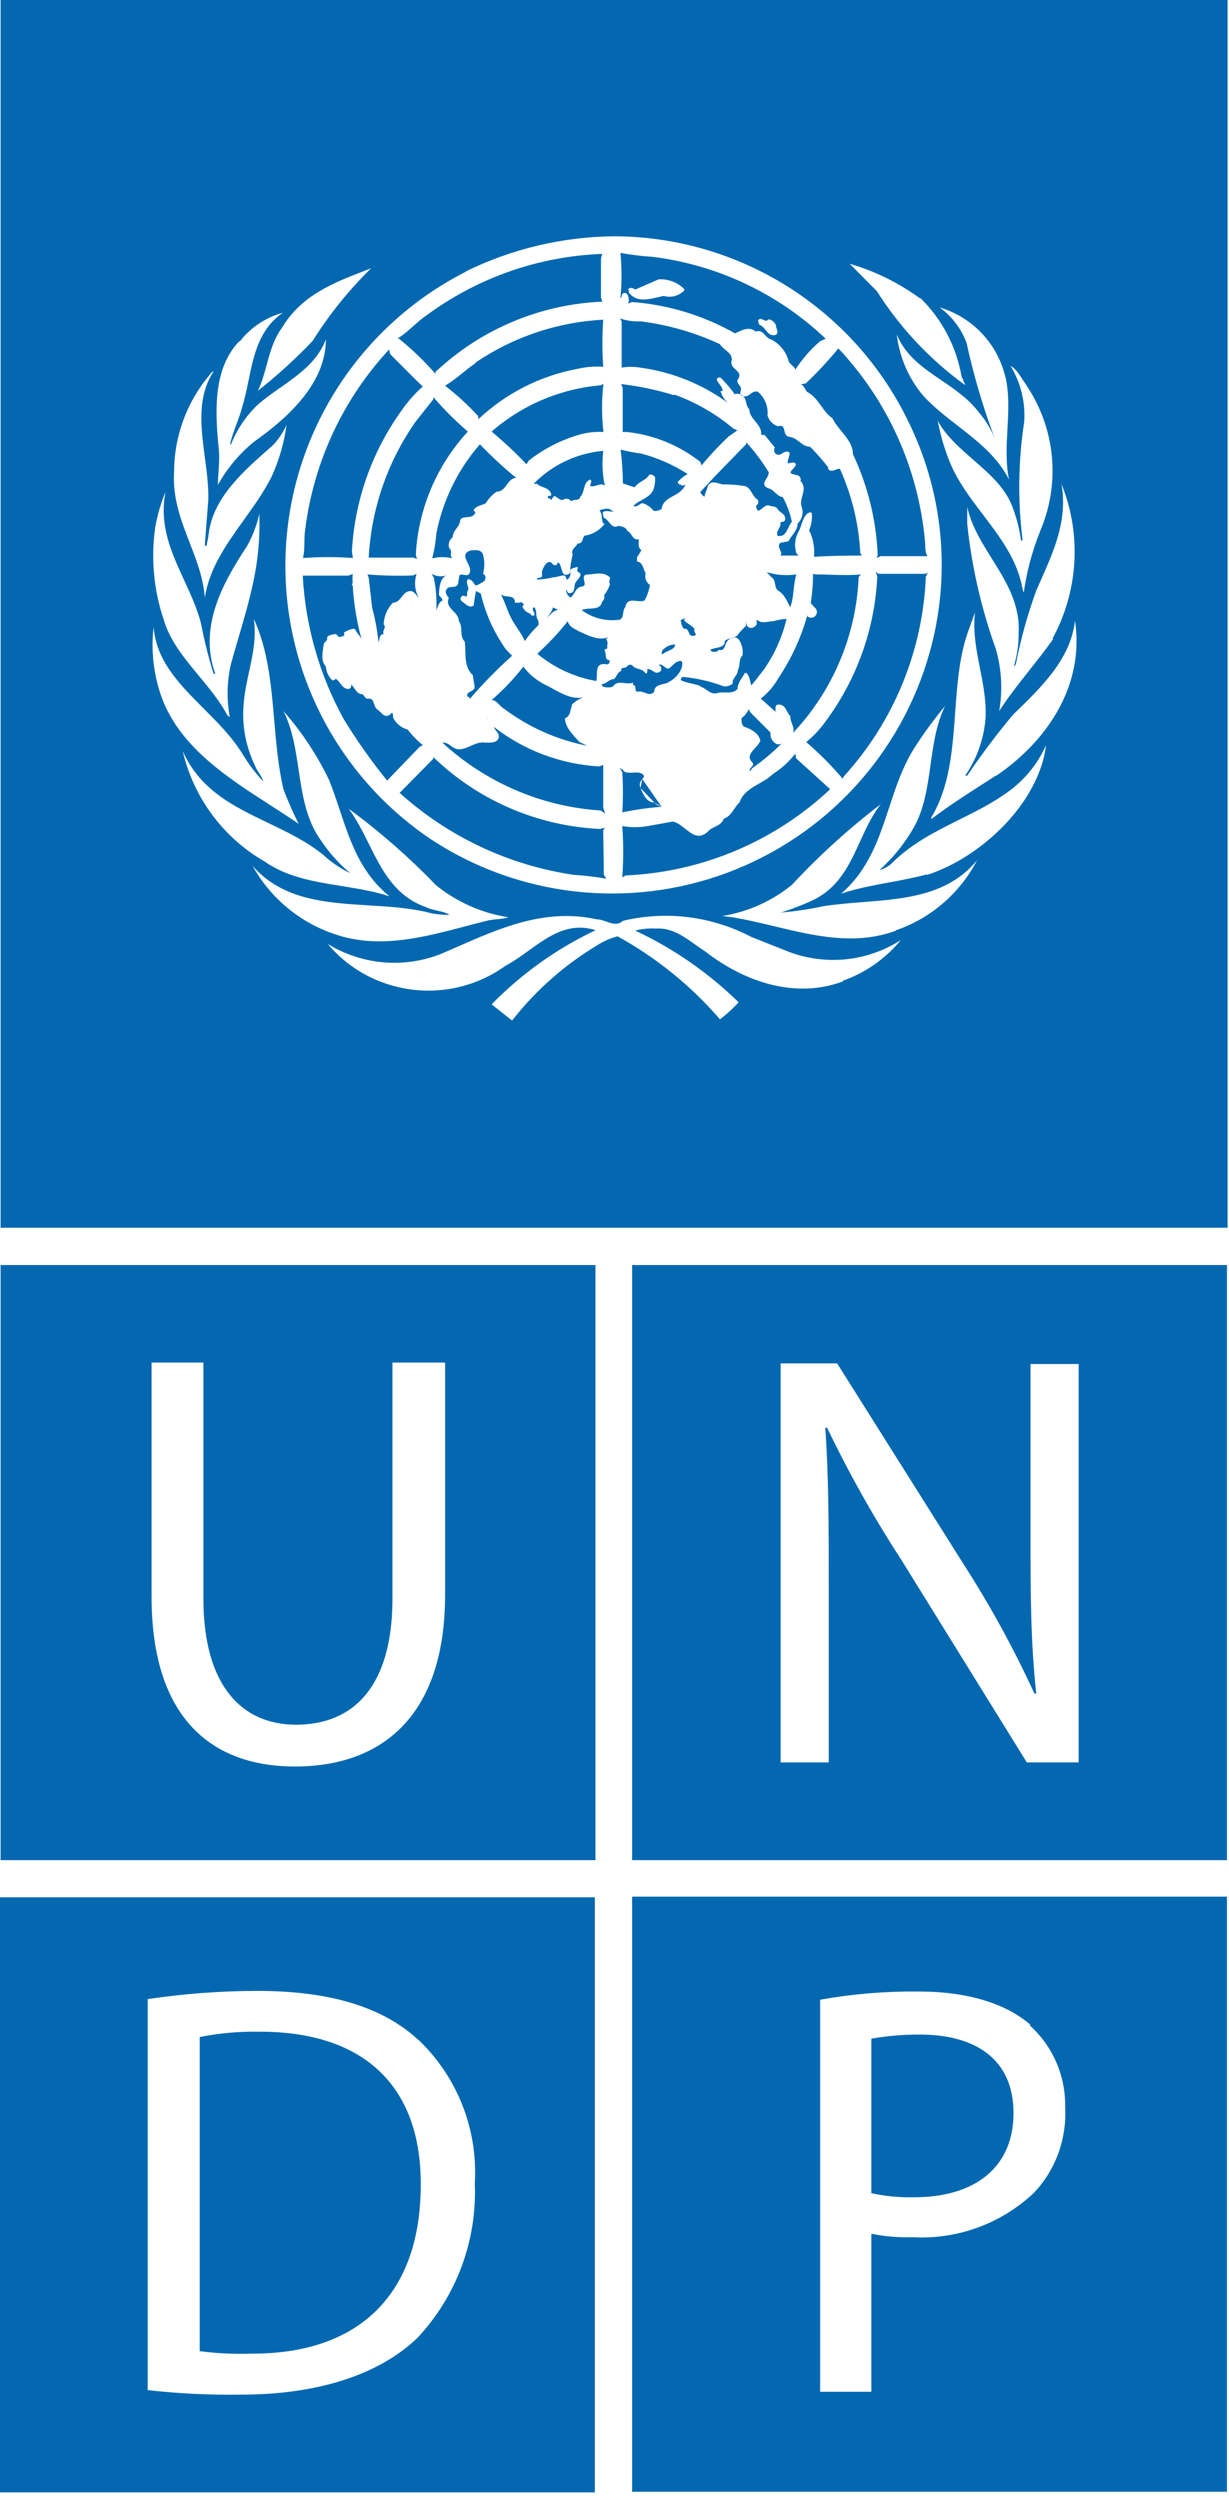
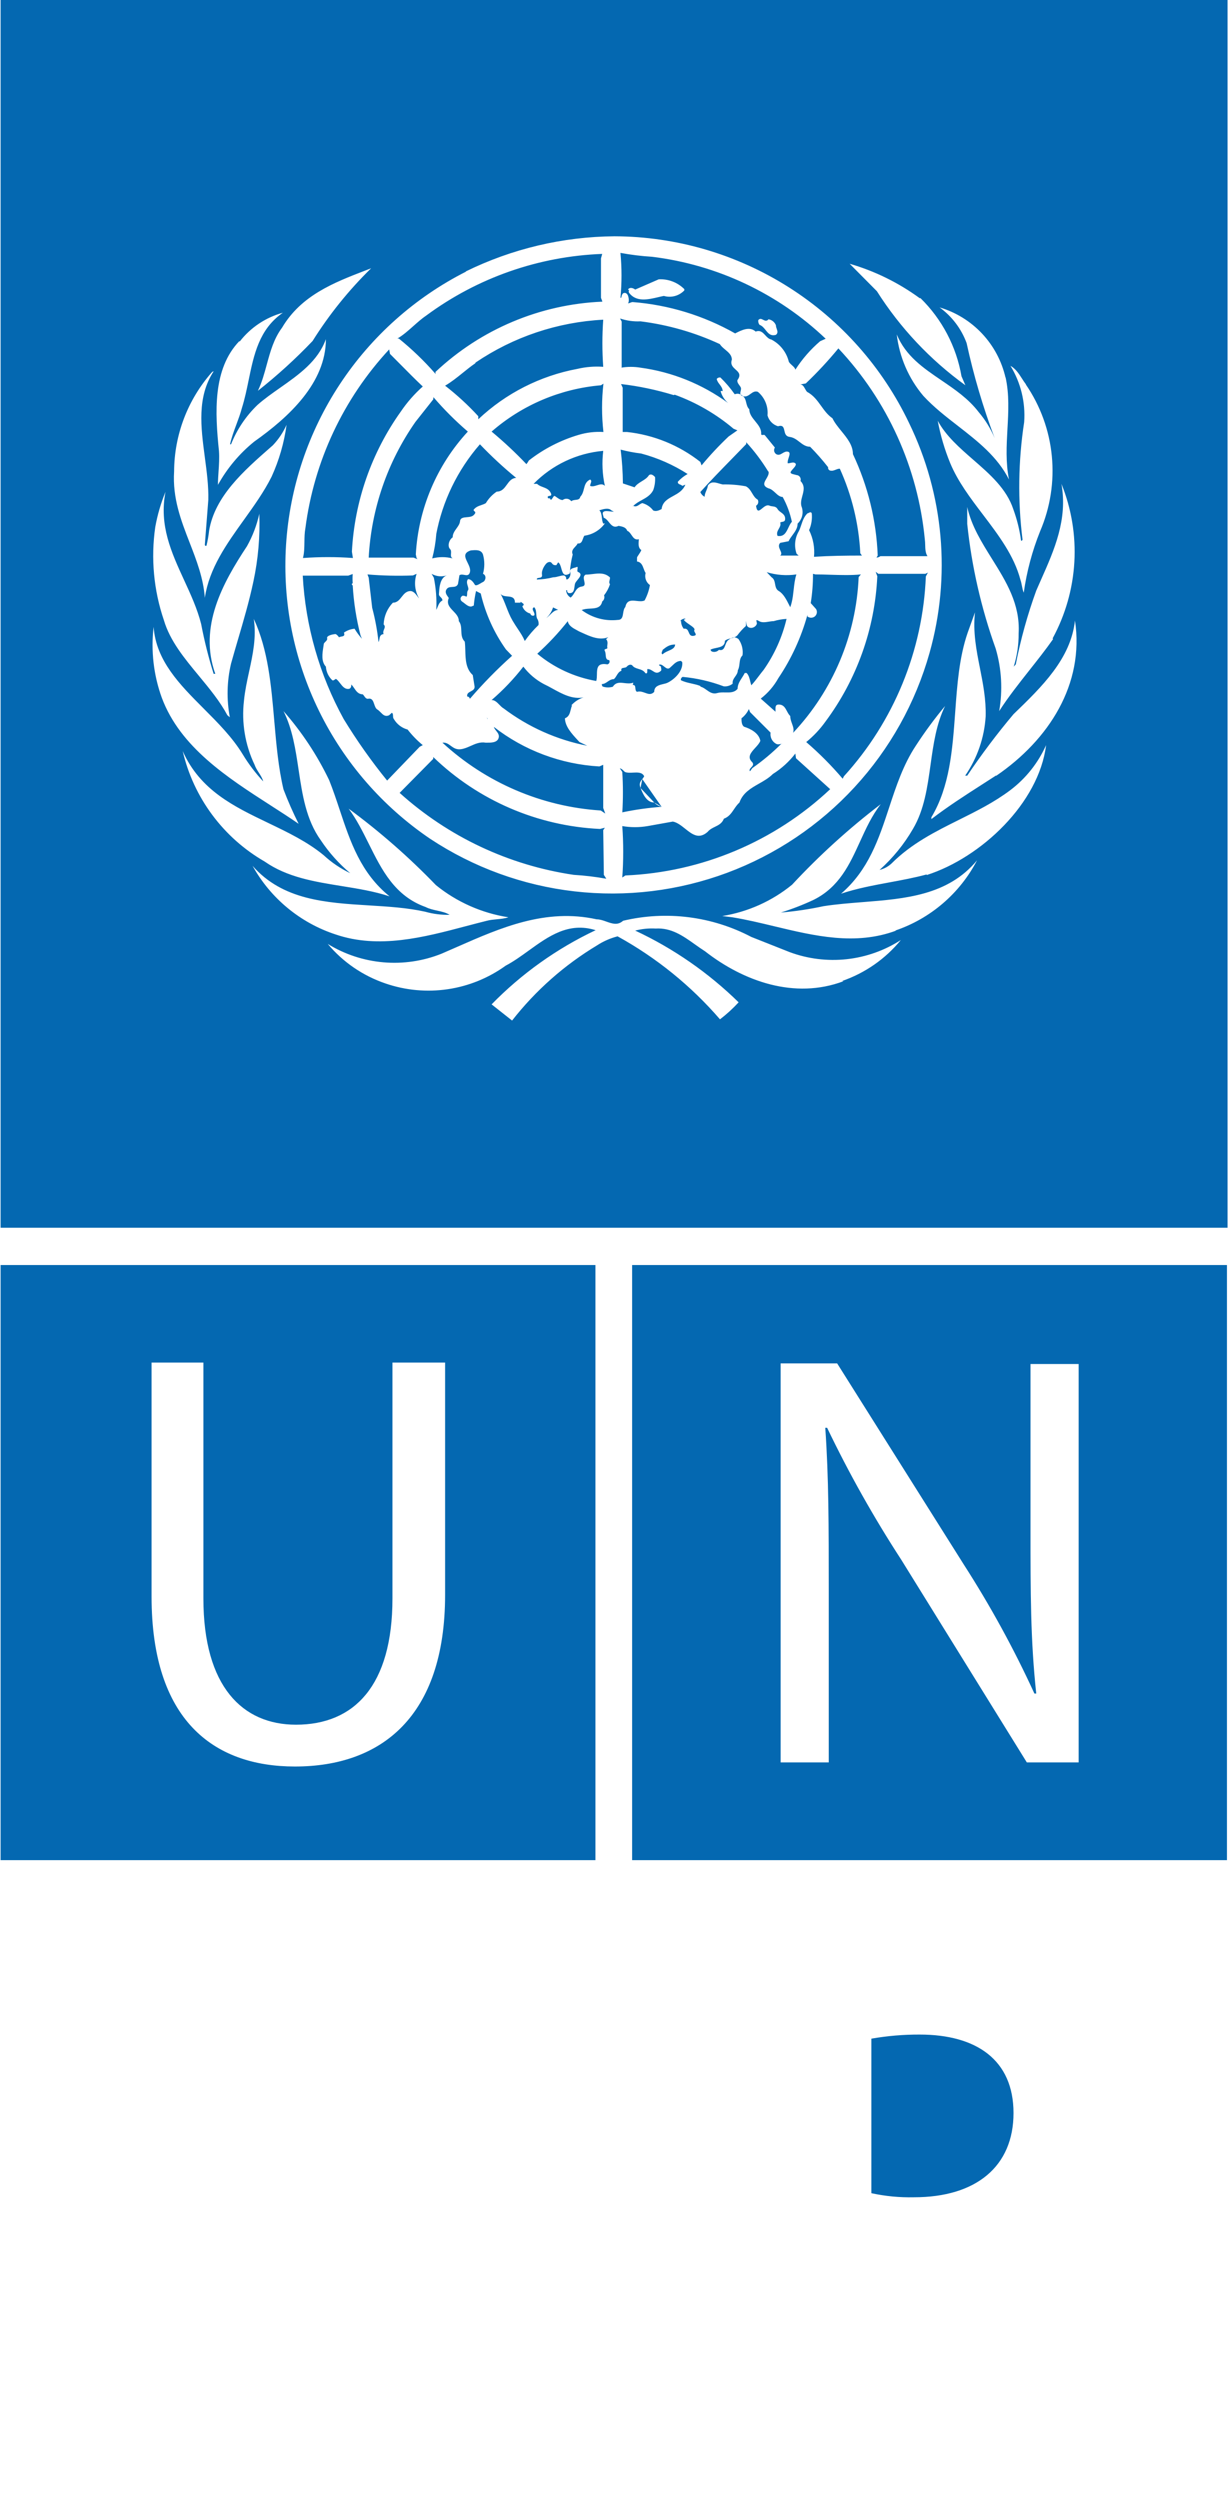
<svg xmlns="http://www.w3.org/2000/svg" width="60" height="122" viewBox="0 0 60 122" fill="none">
  <g clip-path="url(#clip0_810_72)">
    <path fill-rule="evenodd" clip-rule="evenodd" d="M0.03 61.73H29.07V90.77H0.03V61.73ZM7.4 77.91V66.49H9.93V78C9.93 82.31 11.85 84.16 14.45 84.16C17.29 84.16 19.16 82.26 19.16 78V66.49H21.73V77.82C21.73 83.78 18.6 86.2 14.4 86.2C10.4 86.2 7.4 83.91 7.4 77.91Z" fill="#0468B1" />
    <path fill-rule="evenodd" clip-rule="evenodd" d="M30.86 61.73H59.9V90.77H30.86V61.73ZM40.46 77.67V86H38.11V66.53H40.87L47.05 76.34C48.348 78.356 49.501 80.461 50.5 82.64H50.59C50.31 80.05 50.31 77.7 50.31 74.7V66.56H52.66V86H50.13L44 76.11C42.656 74.044 41.446 71.893 40.38 69.67H40.29C40.46 72.11 40.46 74.44 40.46 77.67Z" fill="#0468B1" />
-     <path fill-rule="evenodd" clip-rule="evenodd" d="M30.86 92.55H59.9V121.59H30.86V92.55ZM44.85 97.18C47.29 97.18 49.13 97.79 50.29 98.79L50.28 98.84C50.838 99.344 51.28 99.962 51.577 100.652C51.874 101.342 52.018 102.089 52 102.84C52.042 103.6 51.929 104.361 51.668 105.076C51.407 105.792 51.002 106.446 50.48 107C49.689 107.746 48.755 108.324 47.734 108.697C46.712 109.07 45.626 109.231 44.54 109.17C43.869 109.189 43.198 109.132 42.54 109V116.71H40.04V97.58C41.627 97.297 43.238 97.163 44.85 97.18Z" fill="#0468B1" />
    <path d="M44.62 107.22C43.921 107.236 43.223 107.169 42.54 107.02V99.48C43.319 99.344 44.109 99.277 44.9 99.28C47.66 99.28 49.48 100.51 49.48 103.11C49.48 105.71 47.66 107.22 44.62 107.22Z" fill="#0468B1" />
-     <path fill-rule="evenodd" clip-rule="evenodd" d="M0 92.58H29.04V121.62H0V92.58ZM12.57 97.15C16.16 97.15 18.72 97.96 20.42 99.54V99.53C21.362 100.425 22.097 101.516 22.574 102.725C23.051 103.934 23.258 105.233 23.18 106.53C23.238 107.909 23.022 109.286 22.543 110.58C22.064 111.875 21.332 113.061 20.39 114.07C18.55 115.85 15.56 116.85 11.79 116.85C10.26 116.874 8.73 116.801 7.21 116.63V97.55C8.984 97.286 10.776 97.152 12.57 97.15Z" fill="#0468B1" />
-     <path d="M12.28 114.85C11.435 114.879 10.589 114.839 9.75 114.73V99.4C10.715 99.209 11.697 99.122 12.68 99.14C17.97 99.14 20.57 101.99 20.54 106.62C20.54 111.85 17.63 114.87 12.28 114.85Z" fill="#0468B1" />
    <path fill-rule="evenodd" clip-rule="evenodd" d="M0.03 0H59.93V59.91H0.03V0ZM30 11.53C27.478 11.55 24.993 12.138 22.73 13.25H22.76C20.26 14.515 18.133 16.41 16.59 18.75C15.048 21.089 14.143 23.79 13.965 26.587C13.787 29.383 14.343 32.178 15.576 34.693C16.81 37.209 18.68 39.359 21 40.93C23.115 42.329 25.53 43.208 28.049 43.496C30.567 43.785 33.119 43.475 35.495 42.591C37.871 41.707 40.005 40.274 41.723 38.409C43.44 36.545 44.694 34.301 45.38 31.86C46.434 28.124 46.079 24.131 44.38 20.64C43.083 17.922 41.046 15.626 38.502 14.014C35.958 12.402 33.011 11.541 30 11.53ZM36.73 37.48L36.62 37.63L36.6 37.62C36.578 37.549 36.628 37.496 36.679 37.442C36.743 37.375 36.808 37.306 36.73 37.2C36.456 36.947 36.663 36.72 36.87 36.493C36.973 36.38 37.077 36.267 37.12 36.15C37.05 35.77 36.64 35.56 36.32 35.46C36.2 35.37 36.2 35.18 36.2 35.05C36.355 34.931 36.478 34.777 36.56 34.6L36.62 34.75L37.62 35.75C37.604 35.856 37.62 35.964 37.666 36.06C37.713 36.157 37.787 36.237 37.88 36.29C37.954 36.337 38.033 36.321 38.108 36.305C38.119 36.302 38.131 36.3 38.142 36.298C37.706 36.732 37.234 37.127 36.73 37.48ZM38.142 36.298L38.15 36.29H38.21C38.188 36.29 38.166 36.293 38.142 36.298ZM30.91 24.68L30.921 24.686C30.91 24.697 30.9 24.708 30.89 24.72L30.91 24.68ZM30.921 24.686C31.038 24.741 31.121 24.686 31.207 24.629C31.255 24.597 31.304 24.564 31.36 24.55C31.571 24.609 31.758 24.735 31.89 24.91C32.03 24.97 32.17 24.91 32.3 24.84C32.343 24.49 32.596 24.351 32.862 24.205C33.097 24.076 33.343 23.941 33.46 23.65L33.31 23.71C33.283 23.675 33.243 23.659 33.204 23.645C33.145 23.622 33.09 23.601 33.09 23.51C33.228 23.358 33.39 23.229 33.57 23.13C32.87 22.681 32.104 22.343 31.3 22.13C30.963 22.09 30.629 22.026 30.3 21.94C30.369 22.487 30.405 23.038 30.41 23.59L30.98 23.78C31.07 23.645 31.204 23.563 31.336 23.482C31.469 23.401 31.6 23.32 31.68 23.19C31.78 23.1 31.9 23.19 31.98 23.28C31.995 23.497 31.964 23.715 31.89 23.92C31.764 24.166 31.543 24.288 31.326 24.407C31.178 24.488 31.033 24.568 30.921 24.686ZM38 33.09C38.637 32.144 39.117 31.1 39.42 30V30.08C39.471 30.121 39.535 30.143 39.6 30.143C39.665 30.143 39.729 30.121 39.78 30.08C39.831 30.037 39.866 29.977 39.877 29.911C39.888 29.845 39.875 29.777 39.84 29.72L39.58 29.43C39.656 28.957 39.693 28.479 39.69 28L39.81 28.03C40.056 28.03 40.305 28.038 40.554 28.046L40.554 28.046C41.052 28.061 41.55 28.077 42.03 28.03L41.92 28.16C41.801 30.995 40.665 33.693 38.72 35.76C38.771 35.601 38.719 35.459 38.665 35.309C38.623 35.194 38.58 35.075 38.58 34.94C38.51 34.874 38.464 34.786 38.418 34.7C38.332 34.538 38.248 34.38 38.02 34.38C37.86 34.37 37.86 34.51 37.86 34.57V34.73L37.14 34.09C37.492 33.819 37.784 33.478 38 33.09ZM37.5 23C37.19 22.493 36.832 22.017 36.43 21.58V21.67C36.201 21.908 35.966 22.149 35.73 22.39L35.73 22.39C35.204 22.928 34.673 23.471 34.19 24.01C34.229 24.11 34.304 24.192 34.4 24.24C34.4 24.138 34.44 24.042 34.481 23.945C34.516 23.862 34.551 23.778 34.56 23.69C34.71 23.477 34.915 23.538 35.118 23.597C35.173 23.613 35.227 23.629 35.28 23.64C35.659 23.631 36.037 23.661 36.41 23.73C36.561 23.803 36.641 23.938 36.72 24.07C36.793 24.192 36.865 24.313 36.99 24.38C37.019 24.43 37.027 24.49 37.012 24.547C36.997 24.603 36.96 24.651 36.91 24.68C36.955 25.017 37.066 24.925 37.208 24.808C37.319 24.717 37.448 24.61 37.58 24.68C37.622 24.696 37.667 24.702 37.711 24.707C37.806 24.72 37.899 24.732 37.96 24.84C37.996 24.904 38.058 24.95 38.122 24.997C38.219 25.068 38.318 25.141 38.33 25.28C38.343 25.436 38.27 25.449 38.193 25.464C38.157 25.47 38.119 25.477 38.09 25.5C38.128 25.615 38.075 25.709 38.021 25.804C37.962 25.909 37.903 26.014 37.96 26.15C38.274 26.205 38.383 25.974 38.491 25.746L38.491 25.746C38.541 25.641 38.59 25.536 38.66 25.46C38.57 25.037 38.418 24.629 38.21 24.25C38.072 24.25 37.962 24.149 37.85 24.045C37.75 23.953 37.647 23.858 37.52 23.83C37.209 23.708 37.307 23.541 37.413 23.362C37.48 23.247 37.551 23.127 37.52 23.01L37.5 23ZM30.382 39.64L30.38 39.64V39.67L30.382 39.64ZM32.3 39.37C31.655 39.417 31.015 39.507 30.382 39.64C30.421 38.984 30.421 38.326 30.38 37.67L30.26 37.49C30.335 37.504 30.387 37.555 30.438 37.605C30.462 37.628 30.485 37.651 30.51 37.67C30.622 37.717 30.765 37.709 30.906 37.701C31.13 37.69 31.352 37.678 31.45 37.88C31.425 37.93 31.391 37.973 31.357 38.016M32.3 39.37C32.161 39.338 32.036 39.265 31.94 39.16ZM31.94 39.16C31.57 39.16 31.39 38.75 31.27 38.45ZM31.27 38.45C31.183 38.233 31.269 38.126 31.357 38.016ZM30.89 33.42C31.005 33.42 31.012 33.498 31.019 33.582C31.026 33.651 31.032 33.724 31.1 33.76C31.243 33.717 31.371 33.764 31.492 33.808C31.649 33.866 31.793 33.918 31.94 33.76C31.94 33.485 32.166 33.431 32.376 33.38L32.376 33.38L32.376 33.38L32.376 33.38L32.376 33.38L32.376 33.38L32.376 33.38C32.449 33.363 32.521 33.346 32.58 33.32C32.81 33.22 33.35 32.82 33.31 32.32L33.25 32.25C33.059 32.25 32.944 32.361 32.82 32.48C32.782 32.517 32.742 32.554 32.7 32.59C32.605 32.669 32.517 32.599 32.426 32.528C32.344 32.463 32.26 32.397 32.17 32.44C32.177 32.459 32.189 32.475 32.205 32.488C32.221 32.5 32.24 32.508 32.26 32.51C32.26 32.528 32.266 32.553 32.272 32.578C32.285 32.637 32.301 32.705 32.26 32.74C32.093 32.889 31.983 32.818 31.866 32.742C31.787 32.691 31.705 32.638 31.6 32.65V32.74C31.6 32.8 31.6 32.89 31.51 32.85C31.422 32.715 31.294 32.677 31.169 32.64C31.052 32.605 30.937 32.571 30.86 32.46C30.76 32.4 30.66 32.46 30.59 32.54C30.564 32.57 30.515 32.577 30.466 32.585H30.466C30.383 32.598 30.302 32.61 30.34 32.73C30.22 32.772 30.165 32.864 30.108 32.958C30.07 33.022 30.03 33.088 29.97 33.14C29.842 33.14 29.751 33.203 29.662 33.264C29.576 33.322 29.492 33.38 29.38 33.38C29.38 33.38 29.38 33.5 29.45 33.51C29.603 33.556 29.767 33.556 29.92 33.51C30.064 33.283 30.261 33.306 30.476 33.331C30.62 33.348 30.771 33.366 30.92 33.31L30.89 33.42ZM33.38 30.68C33.294 30.572 33.248 30.438 33.25 30.3H33.21C33.28 30.2 33.46 30.16 33.46 30.2C33.46 30.213 33.443 30.216 33.426 30.22C33.39 30.228 33.352 30.235 33.46 30.33C33.51 30.374 33.578 30.421 33.646 30.468C33.794 30.57 33.941 30.671 33.9 30.74C33.877 30.779 33.904 30.826 33.931 30.872C33.973 30.944 34.012 31.012 33.84 31.03C33.704 31.044 33.665 30.951 33.625 30.857C33.583 30.756 33.54 30.654 33.38 30.68ZM32.89 19.28C32.051 19.023 31.191 18.842 30.32 18.74L30.4 18.92V21.08H30.61C31.917 21.221 33.157 21.727 34.19 22.54L34.25 22.71C34.661 22.214 35.102 21.743 35.57 21.3L36 21L35.81 20.92C34.959 20.201 33.987 19.64 32.94 19.26L32.89 19.28ZM18.17 29.66L18 28.19L17.94 28.03C18.678 28.092 19.42 28.109 20.16 28.08L20.34 28C20.273 28.197 20.25 28.406 20.27 28.613C20.291 28.82 20.356 29.02 20.46 29.2C20.437 29.177 20.412 29.144 20.384 29.106C20.3 28.992 20.187 28.84 20.03 28.84C19.827 28.85 19.717 28.99 19.608 29.128C19.497 29.27 19.387 29.41 19.18 29.41C18.905 29.696 18.745 30.073 18.73 30.47C18.817 30.551 18.783 30.632 18.748 30.716C18.719 30.788 18.689 30.862 18.73 30.94C18.562 30.96 18.543 31.074 18.524 31.184C18.515 31.238 18.506 31.29 18.48 31.33C18.419 30.766 18.316 30.208 18.17 29.66ZM32.35 31.93C32.425 31.851 32.534 31.803 32.639 31.757C32.801 31.686 32.954 31.62 32.96 31.45C32.68 31.45 32.54 31.56 32.35 31.71C32.35 31.729 32.339 31.752 32.328 31.777C32.303 31.833 32.274 31.896 32.35 31.93ZM37.67 28.17L37.43 27.92C37.9 28.063 38.395 28.101 38.88 28.03C38.803 28.267 38.775 28.525 38.746 28.783L38.746 28.783L38.746 28.783L38.746 28.783L38.746 28.783L38.746 28.783L38.746 28.783L38.746 28.783L38.746 28.783L38.746 28.783L38.746 28.783L38.746 28.783L38.746 28.783L38.746 28.783L38.746 28.783L38.746 28.783L38.746 28.783L38.746 28.783L38.746 28.783L38.746 28.783L38.746 28.783L38.746 28.783L38.746 28.783L38.746 28.783L38.746 28.783L38.746 28.783L38.746 28.783L38.746 28.783L38.746 28.783L38.746 28.783L38.746 28.783C38.723 28.993 38.7 29.203 38.65 29.4C38.632 29.478 38.608 29.555 38.58 29.63C38.562 29.596 38.545 29.56 38.526 29.524C38.398 29.27 38.247 28.971 38.02 28.84C37.889 28.764 37.864 28.634 37.84 28.504C37.817 28.377 37.794 28.249 37.67 28.17ZM34.21 33.51C34.311 33.536 34.401 33.6 34.492 33.665C34.643 33.773 34.797 33.883 35.01 33.82C35.137 33.783 35.274 33.786 35.41 33.789C35.638 33.794 35.859 33.798 36.01 33.61C36.01 33.402 36.116 33.237 36.225 33.068C36.272 32.994 36.32 32.919 36.36 32.84H36.45C36.558 32.955 36.593 33.106 36.626 33.247L36.626 33.247L36.626 33.247C36.642 33.315 36.657 33.381 36.68 33.44C36.811 33.297 36.928 33.144 37.043 32.993C37.121 32.889 37.199 32.787 37.28 32.69C37.808 31.938 38.188 31.093 38.4 30.2C38.187 30.211 37.975 30.248 37.77 30.31C37.694 30.31 37.613 30.323 37.531 30.336L37.531 30.336C37.364 30.363 37.194 30.39 37.06 30.31C36.906 30.217 36.918 30.268 36.937 30.342C36.942 30.363 36.948 30.387 36.95 30.41C36.96 30.51 36.79 30.68 36.6 30.63C36.467 30.595 36.452 30.5 36.437 30.409C36.431 30.371 36.425 30.333 36.41 30.3C36.425 30.383 36.425 30.467 36.41 30.55C36.258 30.686 36.121 30.837 36 31C35.954 31.049 35.901 31.08 35.845 31.102C35.794 31.102 35.742 31.118 35.684 31.149L35.675 31.151C35.572 31.175 35.47 31.2 35.39 31.27C35.39 31.53 35.174 31.575 34.961 31.619C34.863 31.639 34.766 31.659 34.69 31.7C34.69 31.7 34.69 31.75 34.75 31.79C34.81 31.813 34.875 31.818 34.937 31.804C35 31.79 35.056 31.757 35.1 31.71C35.303 31.765 35.355 31.628 35.411 31.479C35.446 31.386 35.483 31.288 35.56 31.23C35.605 31.196 35.646 31.169 35.684 31.149C35.738 31.136 35.793 31.123 35.845 31.102C35.911 31.102 35.976 31.128 36.05 31.18C36.217 31.411 36.289 31.698 36.25 31.98C36.137 32.088 36.12 32.234 36.103 32.383C36.09 32.496 36.076 32.611 36.02 32.71C36.02 32.833 35.956 32.924 35.892 33.015C35.82 33.117 35.749 33.217 35.77 33.36C35.709 33.41 35.639 33.447 35.563 33.469C35.488 33.492 35.408 33.499 35.33 33.49C34.687 33.248 34.014 33.093 33.33 33.03C33.3 33.043 33.274 33.066 33.258 33.095C33.242 33.124 33.235 33.157 33.24 33.19C33.402 33.274 33.583 33.314 33.763 33.354L33.763 33.354L33.763 33.354C33.906 33.386 34.048 33.417 34.18 33.47L34.21 33.51ZM29.53 40.39L29.45 40.51L29.48 42.69L29.6 42.88C29.074 42.785 28.543 42.722 28.01 42.69C24.844 42.224 21.887 40.833 19.51 38.69L21.15 37.03V36.94C23.347 39.06 26.24 40.308 29.29 40.45L29.53 40.39ZM26.23 31.9C27.057 32.588 28.05 33.047 29.11 33.23C29.138 33.129 29.14 33.017 29.142 32.908V32.908C29.144 32.78 29.147 32.657 29.19 32.56C29.27 32.38 29.48 32.39 29.65 32.42C29.672 32.415 29.692 32.405 29.71 32.391C29.727 32.377 29.741 32.359 29.749 32.338C29.758 32.318 29.762 32.295 29.76 32.273C29.759 32.251 29.752 32.229 29.74 32.21C29.591 32.21 29.581 32.084 29.57 31.958C29.564 31.889 29.558 31.819 29.53 31.77C29.486 31.693 29.536 31.68 29.584 31.666C29.624 31.656 29.663 31.645 29.65 31.6C29.64 31.565 29.645 31.522 29.651 31.474C29.662 31.385 29.675 31.281 29.59 31.19C29.59 31.19 29.66 31.12 29.7 31.09C29.273 31.268 28.815 31.058 28.416 30.876L28.416 30.876C28.366 30.853 28.318 30.831 28.27 30.81C28.239 30.792 28.206 30.775 28.172 30.756L28.172 30.756C27.977 30.652 27.754 30.532 27.72 30.31C27.269 30.881 26.77 31.413 26.23 31.9ZM24.11 35.47C25.591 36.621 27.387 37.294 29.26 37.4L29.45 37.32V39.43L29.55 39.7L29.33 39.55C26.45 39.364 23.722 38.196 21.6 36.24C21.773 36.221 21.888 36.305 22.007 36.393C22.137 36.487 22.271 36.586 22.49 36.56C22.662 36.539 22.821 36.469 22.98 36.398C23.209 36.295 23.439 36.193 23.71 36.24L23.758 36.24C23.975 36.242 24.266 36.243 24.34 36.02C24.39 35.871 24.308 35.768 24.227 35.666C24.178 35.604 24.129 35.542 24.11 35.47ZM20.64 36.36C20.366 36.135 20.118 35.88 19.9 35.6C19.618 35.525 19.378 35.341 19.23 35.09C19.192 35.048 19.19 34.99 19.188 34.935C19.186 34.872 19.183 34.812 19.13 34.78L19 34.9C18.807 34.99 18.7 34.88 18.586 34.763C18.535 34.711 18.482 34.657 18.42 34.62C18.341 34.572 18.305 34.468 18.27 34.364C18.217 34.207 18.165 34.052 17.96 34.1C17.873 34.1 17.826 34.033 17.781 33.967L17.781 33.967C17.758 33.935 17.736 33.903 17.71 33.88C17.495 33.88 17.391 33.727 17.291 33.579C17.246 33.514 17.202 33.449 17.15 33.4C17.15 33.47 17.15 33.56 17.06 33.61C16.848 33.656 16.728 33.501 16.607 33.344C16.546 33.264 16.484 33.184 16.41 33.13C16.384 33.13 16.362 33.147 16.339 33.164C16.308 33.187 16.276 33.211 16.23 33.2C16.041 33.026 15.927 32.786 15.91 32.53C15.674 32.277 15.736 31.887 15.789 31.552C15.796 31.503 15.804 31.456 15.81 31.41C15.829 31.373 15.859 31.343 15.889 31.314C15.94 31.264 15.989 31.216 15.97 31.14C15.94 31.02 16.22 30.95 16.39 30.94C16.455 30.98 16.51 31.035 16.55 31.1C16.581 31.078 16.625 31.07 16.669 31.062C16.763 31.044 16.852 31.028 16.79 30.87C16.944 30.762 17.123 30.696 17.31 30.68C17.414 30.854 17.535 31.018 17.67 31.17L17.6 31C17.395 30.204 17.268 29.39 17.22 28.57C17.22 28.57 17.12 28.5 17.22 28.46C17.208 28.31 17.208 28.16 17.22 28.01L17 28.09H14.78C14.912 30.544 15.596 32.937 16.78 35.09C17.419 36.136 18.127 37.139 18.9 38.09L20.49 36.44L20.64 36.36ZM22.586 18.199L22.586 18.199C22.788 18.036 22.989 17.873 23.2 17.73L23.22 17.69C25.067 16.438 27.221 15.715 29.45 15.6C29.395 16.366 29.395 17.134 29.45 17.9C29.027 17.869 28.602 17.903 28.19 18C26.374 18.338 24.693 19.192 23.35 20.46V20.31C22.852 19.769 22.31 19.271 21.73 18.82C22.031 18.646 22.308 18.423 22.586 18.199L22.586 18.199ZM21.3 26.06C21.269 26.462 21.202 26.86 21.1 27.25C21.428 27.165 21.772 27.165 22.1 27.25C22.003 27.196 22.011 27.105 22.018 27.012C22.024 26.932 22.03 26.85 21.97 26.79C21.84 26.66 21.91 26.35 22.1 26.22C22.1 26.043 22.195 25.913 22.287 25.785C22.367 25.674 22.446 25.565 22.46 25.43C22.477 25.265 22.627 25.252 22.789 25.238C22.91 25.228 23.038 25.217 23.12 25.14C23.246 25.021 23.205 24.985 23.163 24.948C23.142 24.929 23.12 24.91 23.12 24.88C23.221 24.741 23.359 24.694 23.495 24.647C23.573 24.62 23.651 24.594 23.72 24.55C23.853 24.327 24.034 24.135 24.25 23.99C24.501 23.99 24.623 23.82 24.745 23.651C24.861 23.49 24.976 23.33 25.2 23.32C24.577 22.81 23.986 22.262 23.43 21.68C22.335 22.936 21.596 24.462 21.29 26.1L21.3 26.06ZM21.512 29.139C21.555 29.183 21.6 29.227 21.6 29.3C21.465 29.371 21.416 29.492 21.366 29.614C21.346 29.664 21.326 29.713 21.3 29.76C21.325 29.234 21.285 28.706 21.18 28.19L21.07 28C21.184 28.066 21.311 28.106 21.442 28.119C21.568 28.13 21.695 28.115 21.814 28.075C21.484 28.196 21.452 28.663 21.437 28.884C21.434 28.92 21.433 28.95 21.43 28.97C21.419 29.047 21.465 29.093 21.512 29.139ZM21.15 19.49L20.28 20.59C18.916 22.54 18.126 24.834 18 27.21H20.19L20.39 27.29C20.336 27.25 20.328 27.196 20.319 27.141C20.314 27.114 20.31 27.086 20.3 27.06C20.423 24.825 21.321 22.704 22.84 21.06C22.238 20.543 21.677 19.982 21.16 19.38L21.15 19.49ZM28.49 34.03C28.259 34.104 28.052 34.239 27.89 34.42H27.93C27.9 34.483 27.881 34.557 27.863 34.631C27.82 34.803 27.776 34.98 27.58 35.05C27.589 35.451 27.916 35.805 28.192 36.104L28.192 36.104C28.226 36.14 28.259 36.175 28.29 36.21L28.67 36.39C27.189 36.102 25.794 35.479 24.59 34.57C24.51 34.525 24.442 34.455 24.375 34.385C24.264 34.272 24.155 34.16 24 34.16C24.57 33.67 25.09 33.124 25.55 32.53C25.818 32.882 26.159 33.172 26.55 33.38C26.691 33.446 26.834 33.524 26.979 33.604L26.979 33.604L26.979 33.604L26.979 33.604L26.979 33.604C27.451 33.864 27.947 34.137 28.49 34.03ZM22.43 28.07L22.36 28.49C22.31 28.628 22.194 28.635 22.076 28.642C21.98 28.648 21.883 28.654 21.82 28.73C21.695 28.882 21.793 29.017 21.879 29.137C21.89 29.152 21.9 29.166 21.91 29.18C21.788 29.464 21.956 29.639 22.128 29.818C22.265 29.961 22.404 30.106 22.4 30.31C22.508 30.446 22.514 30.611 22.521 30.778C22.529 30.966 22.536 31.156 22.69 31.31C22.708 31.446 22.712 31.594 22.716 31.746V31.746C22.728 32.176 22.74 32.637 23.08 32.94L23.16 33.44C23.207 33.617 23.094 33.677 22.984 33.737C22.881 33.792 22.781 33.846 22.81 33.99C22.904 33.99 22.927 34.062 22.938 34.095L22.94 34.1C23.58 33.356 24.268 32.654 25 32L24.7 31.69C24.116 30.869 23.698 29.941 23.47 28.96L23.24 28.84C23.188 29.074 23.151 29.311 23.13 29.55L23 29.6C22.878 29.6 22.787 29.528 22.693 29.454C22.657 29.425 22.619 29.395 22.58 29.37C22.44 29.28 22.46 29.14 22.58 29.07C22.647 29.065 22.714 29.082 22.77 29.12C22.804 29.081 22.805 29.031 22.806 28.977C22.807 28.919 22.808 28.857 22.85 28.8C22.884 28.753 22.861 28.678 22.836 28.595C22.802 28.484 22.764 28.357 22.85 28.26C23.01 28.26 23.12 28.43 23.18 28.53C23.224 28.604 23.352 28.53 23.468 28.462C23.508 28.438 23.546 28.415 23.58 28.4C23.71 28.34 23.77 28.08 23.58 28C23.665 27.692 23.665 27.367 23.58 27.06C23.494 26.812 23.226 26.837 23.01 26.857L22.98 26.86C22.595 26.984 22.704 27.207 22.825 27.451C22.907 27.619 22.995 27.797 22.93 27.96C22.873 28.091 22.774 28.073 22.667 28.053C22.587 28.038 22.503 28.023 22.43 28.07ZM42.75 27.9L42.88 28H45.18L45.3 27.94L45.2 28.13C45.055 31.749 43.639 35.202 41.2 37.88L41.14 38C40.594 37.358 39.999 36.76 39.36 36.21C39.717 35.92 40.033 35.584 40.3 35.21C41.831 33.152 42.712 30.683 42.83 28.12L42.75 27.9ZM21.26 18.26V18.15C23.476 16.064 26.369 14.846 29.41 14.72L29.34 14.53V12.61L29.4 12.39C26.303 12.505 23.313 13.55 20.82 15.39C20.598 15.539 20.389 15.726 20.179 15.912L20.179 15.912L20.179 15.912L20.179 15.912C19.926 16.137 19.674 16.361 19.4 16.52H19.47C20.108 17.035 20.7 17.603 21.24 18.22L21.26 18.26ZM24 21.06C25.495 19.759 27.365 18.968 29.34 18.8L29.46 18.72C29.37 19.504 29.37 20.296 29.46 21.08C29.052 21.056 28.642 21.103 28.25 21.22C27.369 21.48 26.544 21.904 25.82 22.47C25.785 22.533 25.745 22.593 25.7 22.65C25.165 22.087 24.598 21.556 24 21.06ZM29.45 22C28.161 22.114 26.955 22.685 26.05 23.61H26.22C26.302 23.692 26.407 23.731 26.512 23.77C26.649 23.822 26.785 23.873 26.87 24.02C26.961 24.177 26.891 24.188 26.823 24.199C26.779 24.206 26.736 24.212 26.74 24.26C26.745 24.322 26.772 24.32 26.801 24.317C26.828 24.315 26.856 24.312 26.87 24.36C26.892 24.434 26.948 24.348 26.995 24.275L26.995 24.275L26.995 24.275C27.012 24.249 27.027 24.225 27.04 24.21C27.063 24.183 27.111 24.218 27.176 24.266C27.256 24.324 27.36 24.4 27.47 24.4C27.501 24.375 27.537 24.357 27.575 24.346C27.614 24.336 27.654 24.333 27.693 24.339C27.733 24.344 27.77 24.358 27.804 24.379C27.838 24.4 27.867 24.427 27.89 24.46C27.944 24.411 28.021 24.402 28.096 24.393C28.203 24.381 28.306 24.369 28.33 24.24C28.437 24.129 28.473 23.99 28.507 23.854C28.554 23.673 28.599 23.497 28.81 23.4C28.888 23.445 28.865 23.512 28.839 23.586C28.825 23.626 28.81 23.668 28.81 23.71C28.917 23.755 29.032 23.718 29.144 23.682C29.284 23.637 29.419 23.594 29.53 23.71C29.407 23.149 29.38 22.57 29.45 22ZM29.092 25.943C29.264 25.84 29.413 25.703 29.53 25.54L29.45 25.55C29.408 25.465 29.396 25.364 29.384 25.264C29.368 25.127 29.352 24.992 29.26 24.9L29.28 24.894C29.451 24.843 29.715 24.765 29.84 24.9L29.97 24.97C29.913 24.97 29.849 24.962 29.786 24.954L29.786 24.954C29.66 24.939 29.536 24.924 29.47 24.97C29.402 25.017 29.426 25.092 29.449 25.163L29.449 25.163C29.459 25.197 29.47 25.231 29.47 25.26C29.581 25.302 29.658 25.396 29.732 25.487L29.732 25.487C29.852 25.634 29.965 25.771 30.2 25.66L30.22 25.664C30.376 25.693 30.562 25.727 30.62 25.9C30.713 25.936 30.773 26.024 30.832 26.111C30.919 26.239 31.005 26.364 31.19 26.31C31.189 26.328 31.187 26.348 31.185 26.368L31.185 26.368C31.171 26.522 31.151 26.743 31.31 26.84C31.283 26.915 31.225 27.001 31.177 27.073C31.135 27.135 31.1 27.187 31.1 27.21V27.4C31.305 27.427 31.366 27.591 31.425 27.752C31.452 27.826 31.479 27.9 31.52 27.96C31.489 28.068 31.493 28.183 31.531 28.288C31.568 28.394 31.638 28.486 31.73 28.55C31.684 28.812 31.596 29.066 31.47 29.3C31.357 29.355 31.216 29.339 31.078 29.323C30.836 29.297 30.6 29.27 30.53 29.62C30.459 29.695 30.441 29.809 30.423 29.92C30.397 30.089 30.372 30.25 30.16 30.25C29.534 30.319 28.904 30.148 28.4 29.77C28.519 29.714 28.665 29.706 28.809 29.698C29.076 29.683 29.335 29.668 29.4 29.35C29.446 29.317 29.479 29.269 29.495 29.215C29.512 29.161 29.51 29.103 29.49 29.05C29.617 28.888 29.716 28.706 29.78 28.51C29.73 28.441 29.743 28.387 29.759 28.32C29.769 28.28 29.78 28.235 29.78 28.18C29.531 27.939 29.229 27.976 28.924 28.013C28.812 28.026 28.7 28.04 28.59 28.04C28.47 28.107 28.497 28.234 28.523 28.353C28.551 28.481 28.576 28.599 28.41 28.62C28.212 28.645 28.133 28.777 28.049 28.917C27.997 29.003 27.944 29.091 27.86 29.16C27.796 29.124 27.741 29.072 27.703 29.009C27.664 28.946 27.643 28.874 27.64 28.8H27.69C27.683 28.828 27.686 28.857 27.699 28.883C27.712 28.909 27.733 28.929 27.76 28.94C28.002 28.971 28.024 28.796 28.047 28.627C28.053 28.579 28.059 28.532 28.07 28.49C28.086 28.429 28.142 28.361 28.2 28.291C28.32 28.145 28.444 27.995 28.2 27.9C28.178 27.865 28.187 27.807 28.194 27.757V27.757C28.204 27.693 28.212 27.642 28.15 27.67C28.121 27.683 28.085 27.693 28.048 27.703C27.944 27.731 27.83 27.762 27.83 27.88C27.855 27.949 27.857 28.025 27.835 28.095C27.813 28.165 27.77 28.227 27.71 28.27H27.64C27.649 28.23 27.643 28.189 27.623 28.153C27.602 28.118 27.569 28.092 27.53 28.08C27.441 28.08 27.36 28.102 27.277 28.124L27.277 28.124L27.277 28.124C27.192 28.147 27.106 28.17 27.01 28.17C26.748 28.237 26.48 28.273 26.21 28.28C26.197 28.214 26.252 28.206 26.314 28.197C26.393 28.186 26.482 28.174 26.46 28.04C26.42 27.8 26.63 27.53 26.69 27.48C26.75 27.43 26.87 27.38 26.94 27.48C27.01 27.58 27.07 27.58 27.16 27.58L27.25 27.44C27.335 27.492 27.371 27.619 27.406 27.744C27.466 27.957 27.524 28.163 27.82 27.98C27.835 27.669 27.882 27.361 27.96 27.06C27.887 26.887 27.982 26.784 28.078 26.682L28.078 26.682C28.126 26.631 28.173 26.58 28.2 26.52C28.372 26.541 28.416 26.415 28.459 26.292L28.459 26.292C28.479 26.236 28.499 26.181 28.53 26.14C28.729 26.113 28.92 26.047 29.092 25.943ZM17.23 27.23L17.23 27.229L17.25 27.23H17.23ZM17.23 27.229L17.18 26.92C17.309 24.459 18.138 22.086 19.57 20.08C19.875 19.631 20.235 19.221 20.64 18.86C20.269 18.511 19.888 18.125 19.504 17.737L19.504 17.737L19.504 17.737C19.35 17.581 19.195 17.425 19.04 17.27L19 17.05C16.761 19.459 15.331 22.508 14.91 25.77C14.868 25.991 14.865 26.221 14.862 26.45V26.45C14.858 26.717 14.855 26.982 14.79 27.23C15.602 27.171 16.418 27.17 17.23 27.229ZM37.73 37.77C38.153 37.504 38.525 37.166 38.83 36.77L38.86 37L40.53 38.51C37.809 41.066 34.26 42.56 30.53 42.72L30.38 42.82C30.44 41.984 30.44 41.146 30.38 40.31C30.79 40.38 31.209 40.38 31.62 40.31L32.85 40.09C33.066 40.133 33.26 40.288 33.451 40.44C33.79 40.711 34.121 40.974 34.55 40.59C34.647 40.472 34.776 40.409 34.903 40.347C35.079 40.261 35.253 40.176 35.34 39.95C35.582 39.863 35.708 39.676 35.836 39.487L35.836 39.487L35.836 39.487L35.836 39.487L35.836 39.487C35.915 39.371 35.994 39.255 36.1 39.16C36.268 38.687 36.656 38.466 37.051 38.241L37.051 38.241L37.051 38.241C37.291 38.105 37.533 37.967 37.73 37.77ZM30.34 14.51C30.342 14.441 30.367 14.374 30.41 14.32C30.52 14.25 30.62 14.32 30.66 14.43C30.7 14.54 30.72 14.73 30.66 14.8C30.705 14.8 30.74 14.785 30.775 14.77C30.81 14.755 30.845 14.74 30.89 14.74C32.648 14.878 34.355 15.4 35.89 16.27C36.2 16.11 36.6 15.91 36.89 16.18C37.119 16.098 37.238 16.226 37.36 16.358C37.445 16.451 37.532 16.545 37.66 16.57C37.87 16.679 38.055 16.832 38.201 17.018C38.348 17.205 38.453 17.42 38.51 17.65C38.541 17.712 38.601 17.766 38.661 17.82C38.737 17.888 38.813 17.956 38.83 18.04C39.163 17.52 39.57 17.051 40.04 16.65L40.31 16.53C37.989 14.323 35.019 12.92 31.84 12.53C31.32 12.498 30.802 12.435 30.29 12.34C30.36 13.072 30.36 13.808 30.29 14.54L30.34 14.51ZM39.303 18.973C39.243 18.867 39.183 18.76 39.07 18.76L39.34 18.71C39.904 18.173 40.435 17.602 40.93 17C43.331 19.553 44.816 22.831 45.15 26.32C45.163 26.407 45.165 26.5 45.168 26.593V26.593C45.173 26.787 45.178 26.984 45.28 27.14H42.98C42.925 27.182 42.859 27.206 42.79 27.21L42.85 27.11C42.784 25.395 42.372 23.712 41.64 22.16C41.64 21.727 41.361 21.385 41.081 21.042C40.915 20.838 40.748 20.634 40.64 20.41C40.405 20.249 40.247 20.029 40.088 19.808C39.901 19.549 39.713 19.288 39.4 19.12C39.363 19.08 39.333 19.027 39.303 18.973ZM30.34 17.94C30.645 17.89 30.955 17.89 31.26 17.94C32.812 18.149 34.287 18.744 35.55 19.67C35.372 19.517 35.244 19.316 35.18 19.09C35.195 19.081 35.212 19.077 35.23 19.077C35.248 19.077 35.265 19.081 35.28 19.09C35.28 18.954 35.206 18.857 35.133 18.759C35.07 18.677 35.008 18.595 34.99 18.49C35.011 18.463 35.039 18.443 35.071 18.43C35.102 18.418 35.136 18.415 35.17 18.42C35.428 18.671 35.662 18.946 35.87 19.24C35.977 19.199 36.069 19.206 36.154 19.248C36.17 19.285 36.205 19.315 36.274 19.334C36.289 19.348 36.305 19.364 36.32 19.38C36.38 19.445 36.404 19.541 36.429 19.642C36.458 19.76 36.488 19.884 36.58 19.97C36.58 20.201 36.727 20.381 36.873 20.56C37.025 20.746 37.175 20.931 37.16 21.17C37.16 21.235 37.201 21.23 37.246 21.224C37.285 21.219 37.327 21.213 37.35 21.25L37.83 21.84C37.812 21.866 37.8 21.896 37.794 21.928C37.789 21.959 37.79 21.992 37.797 22.023C37.805 22.054 37.819 22.083 37.838 22.108C37.858 22.134 37.882 22.155 37.91 22.17C38.022 22.223 38.109 22.171 38.198 22.117C38.277 22.07 38.358 22.021 38.46 22.04C38.59 22.064 38.549 22.192 38.504 22.333L38.504 22.333C38.473 22.43 38.44 22.532 38.46 22.61C38.5 22.61 38.542 22.6 38.586 22.59L38.586 22.59C38.674 22.57 38.763 22.55 38.83 22.61C38.899 22.672 38.802 22.782 38.712 22.883C38.671 22.929 38.632 22.973 38.61 23.01C38.556 23.102 38.674 23.13 38.786 23.155L38.786 23.155C38.819 23.163 38.852 23.171 38.88 23.18C38.914 23.181 38.948 23.191 38.977 23.207C39.008 23.224 39.033 23.247 39.053 23.275C39.072 23.303 39.085 23.335 39.089 23.369C39.094 23.403 39.091 23.438 39.08 23.47C39.305 23.701 39.239 23.944 39.172 24.191C39.12 24.383 39.067 24.578 39.15 24.77C39.191 24.907 39.193 25.052 39.156 25.19C39.118 25.328 39.044 25.452 38.94 25.55C38.94 25.773 38.814 25.943 38.69 26.112L38.69 26.112C38.618 26.209 38.547 26.305 38.5 26.41L38.09 26.49C37.98 26.605 38.038 26.732 38.09 26.846C38.137 26.95 38.18 27.044 38.09 27.11H38.99L38.89 27.02C38.827 26.84 38.804 26.648 38.823 26.458C38.842 26.268 38.903 26.084 39 25.92C39.048 25.824 39.083 25.72 39.118 25.615C39.186 25.413 39.255 25.208 39.42 25.05C39.439 25.05 39.462 25.038 39.486 25.025C39.538 24.998 39.596 24.968 39.63 25.05C39.658 25.33 39.613 25.613 39.5 25.87C39.699 26.273 39.782 26.723 39.74 27.17C40.53 27.12 41.31 27.11 42.08 27.11L42 27C41.929 25.573 41.59 24.172 41 22.87C40.928 22.87 40.865 22.895 40.802 22.92C40.716 22.954 40.63 22.989 40.52 22.96C40.488 22.949 40.462 22.926 40.445 22.897C40.429 22.867 40.423 22.833 40.43 22.8C40.156 22.45 39.862 22.116 39.55 21.8C39.336 21.8 39.185 21.683 39.031 21.564C38.89 21.455 38.746 21.344 38.55 21.32C38.357 21.296 38.324 21.148 38.293 21.013C38.259 20.862 38.228 20.726 37.98 20.8C37.857 20.762 37.746 20.694 37.657 20.601C37.567 20.508 37.503 20.394 37.47 20.27C37.491 20.055 37.459 19.837 37.377 19.637C37.296 19.436 37.166 19.259 37 19.12C36.85 19.068 36.746 19.145 36.639 19.223C36.541 19.295 36.44 19.369 36.3 19.34C36.291 19.338 36.282 19.336 36.274 19.334C36.235 19.298 36.196 19.269 36.154 19.248C36.132 19.199 36.147 19.137 36.161 19.076C36.174 19.02 36.187 18.964 36.17 18.92C36.152 18.872 36.121 18.831 36.091 18.791C36.039 18.721 35.987 18.651 36 18.55C36.195 18.287 36.06 18.165 35.914 18.034C35.784 17.916 35.645 17.791 35.73 17.55C35.73 17.332 35.572 17.2 35.408 17.063C35.309 16.98 35.208 16.896 35.14 16.79C33.915 16.222 32.61 15.848 31.27 15.68C30.931 15.697 30.591 15.649 30.27 15.54L30.35 15.69V17.92L30.34 17.94ZM26.67 30.16C26.824 30.019 26.938 29.839 27 29.64L27.25 29.76C27.083 29.773 26.97 29.884 26.854 29.999C26.795 30.056 26.736 30.113 26.67 30.16ZM23.8 35.06L23.77 35.01L23.8 35.1V35.06ZM25.26 29.41H25.41L25.42 29.36C25.44 29.38 25.465 29.398 25.489 29.415L25.489 29.415C25.56 29.464 25.619 29.505 25.5 29.58C25.529 29.668 25.581 29.747 25.649 29.81C25.717 29.873 25.8 29.918 25.89 29.94C25.894 29.96 25.902 29.979 25.915 29.995C25.927 30.012 25.944 30.025 25.962 30.033C25.981 30.042 26.001 30.046 26.021 30.046C26.042 30.045 26.062 30.04 26.08 30.03C26.114 29.978 26.082 29.911 26.05 29.846C26.008 29.759 25.966 29.675 26.08 29.63C26.164 29.72 26.172 29.838 26.181 29.956C26.186 30.034 26.192 30.112 26.22 30.18C26.284 30.274 26.309 30.388 26.29 30.5C26.042 30.738 25.818 30.999 25.62 31.28C25.533 31.07 25.416 30.894 25.283 30.694L25.283 30.694L25.283 30.694C25.2 30.57 25.112 30.437 25.02 30.28C24.894 30.065 24.804 29.834 24.714 29.602L24.714 29.602L24.714 29.602L24.714 29.602L24.714 29.602L24.714 29.602L24.714 29.602L24.714 29.602L24.714 29.602L24.714 29.602L24.714 29.602L24.714 29.602L24.714 29.602L24.714 29.602L24.714 29.602L24.714 29.602L24.714 29.602L24.714 29.602L24.714 29.602C24.632 29.391 24.549 29.18 24.44 28.98C24.518 29.078 24.649 29.091 24.778 29.103C24.962 29.121 25.14 29.139 25.14 29.41H25.26ZM30.66 14.13C30.73 14 30.91 14.05 31.01 14.13L32.16 13.63C32.39 13.618 32.621 13.654 32.836 13.737C33.052 13.819 33.247 13.947 33.41 14.11V14.17C33.284 14.302 33.124 14.397 32.948 14.445C32.771 14.492 32.585 14.491 32.41 14.44C32.323 14.456 32.23 14.478 32.134 14.501L32.134 14.501L32.134 14.501L32.134 14.501L32.134 14.501L32.134 14.501L32.134 14.501L32.134 14.501C31.645 14.616 31.071 14.751 30.72 14.3C30.72 14.3 30.66 14.21 30.72 14.17L30.66 14.13ZM37.738 15.678C37.675 15.627 37.6 15.593 37.52 15.58L37.48 15.62C37.4 15.677 37.326 15.64 37.255 15.604C37.175 15.564 37.099 15.525 37.02 15.62C37.014 15.66 37.016 15.702 37.026 15.741C37.037 15.781 37.055 15.818 37.08 15.85C37.212 15.898 37.298 16.005 37.38 16.109C37.505 16.265 37.622 16.412 37.88 16.34C37.991 16.249 37.957 16.154 37.92 16.048C37.901 15.992 37.88 15.933 37.88 15.87C37.85 15.795 37.801 15.729 37.738 15.678ZM51.41 31.19C51.049 31.702 50.656 32.199 50.264 32.695L50.264 32.695C49.744 33.353 49.224 34.01 48.78 34.7C48.959 33.684 48.901 32.64 48.61 31.65C47.904 29.683 47.437 27.639 47.22 25.56V24.74C47.426 25.666 47.928 26.469 48.429 27.272C49.12 28.378 49.811 29.485 49.73 30.91C49.734 31.459 49.653 32.006 49.49 32.53L49.59 32.42C49.83 31.196 50.164 29.992 50.59 28.82C50.669 28.637 50.75 28.454 50.832 28.27L50.832 28.27C51.473 26.827 52.13 25.348 51.82 23.61C52.309 24.821 52.524 26.125 52.45 27.428C52.375 28.732 52.013 30.003 51.39 31.15L51.41 31.19ZM51.35 22.25C51.228 20.998 50.791 19.798 50.08 18.76H50.09C50.019 18.668 49.955 18.569 49.891 18.469L49.891 18.469C49.738 18.231 49.584 17.991 49.33 17.85C49.836 18.674 50.07 19.636 50 20.6C49.71 22.497 49.683 24.425 49.92 26.33C49.918 26.347 49.909 26.362 49.896 26.373C49.883 26.384 49.867 26.39 49.85 26.39C49.779 25.864 49.652 25.348 49.47 24.85C49.141 23.851 48.329 23.144 47.516 22.436C46.849 21.855 46.181 21.274 45.78 20.53C45.912 21.239 46.116 21.933 46.39 22.6C46.765 23.502 47.378 24.309 47.991 25.116C48.75 26.116 49.51 27.116 49.82 28.3C49.852 28.391 49.871 28.49 49.89 28.587C49.913 28.705 49.936 28.822 49.98 28.92C50.124 27.891 50.393 26.884 50.78 25.92C51.276 24.764 51.472 23.502 51.35 22.25ZM49.09 18.4C49.278 19.248 49.231 20.089 49.184 20.933C49.139 21.749 49.093 22.569 49.26 23.4C48.695 22.282 47.732 21.534 46.766 20.783C46.176 20.325 45.584 19.866 45.08 19.32C44.361 18.47 43.908 17.426 43.78 16.32C44.215 17.373 45.076 17.958 45.954 18.554C46.61 19 47.276 19.451 47.78 20.11C48.104 20.491 48.367 20.919 48.56 21.38C47.99 19.869 47.533 18.318 47.19 16.74C46.932 16.042 46.473 15.436 45.87 15C46.663 15.235 47.379 15.676 47.945 16.279C48.511 16.882 48.906 17.624 49.09 18.43V18.4ZM46.94 18.36C46.69 16.912 45.99 15.579 44.94 14.55H44.9C43.866 13.795 42.709 13.227 41.48 12.87L42.81 14.21C43.945 16.001 45.411 17.558 47.13 18.8L46.94 18.36ZM18.12 13.09C17.03 14.156 16.07 15.348 15.26 16.64C14.428 17.512 13.536 18.324 12.59 19.07C12.787 18.661 12.906 18.223 13.025 17.786C13.197 17.156 13.368 16.528 13.77 15.99C14.706 14.409 16.307 13.79 17.812 13.209L17.812 13.209C17.915 13.169 18.018 13.13 18.12 13.09ZM13.81 15.26C12.972 15.489 12.232 15.983 11.7 16.67L11.69 16.64C10.37 18.01 10.5 20.15 10.69 22.01C10.714 22.349 10.692 22.677 10.67 23.001C10.655 23.222 10.64 23.441 10.64 23.66C11.089 22.849 11.69 22.133 12.41 21.55C14.11 20.35 15.91 18.68 15.91 16.55C15.524 17.624 14.591 18.279 13.679 18.92C13.291 19.192 12.907 19.462 12.57 19.76C12.008 20.301 11.568 20.955 11.28 21.68H11.23C11.306 21.342 11.424 21.025 11.542 20.709C11.64 20.446 11.737 20.183 11.81 19.91C11.949 19.469 12.044 19.01 12.138 18.553C12.396 17.298 12.652 16.059 13.81 15.26ZM8.5 23C8.509 21.221 9.163 19.505 10.34 18.17C10.34 18.17 10.39 18.12 10.43 18.12C9.61 19.374 9.805 20.844 10 22.315C10.093 23.014 10.186 23.713 10.17 24.39L10 26.58C10 26.58 10 26.66 10.08 26.63C10.139 26.386 10.183 26.139 10.21 25.89C10.491 24.213 11.909 22.968 13.198 21.837L13.32 21.73C13.599 21.438 13.825 21.099 13.99 20.73C13.872 21.605 13.626 22.457 13.26 23.26C12.893 23.994 12.402 24.677 11.912 25.362C11.064 26.543 10.215 27.726 10 29.17C9.929 28.206 9.595 27.346 9.259 26.481C8.839 25.4 8.417 24.311 8.5 23ZM8.08 24C7.853 24.554 7.685 25.131 7.58 25.72C7.36 27.245 7.504 28.801 8 30.26C8.297 31.273 9.004 32.126 9.714 32.984L9.714 32.984C10.224 33.6 10.736 34.219 11.1 34.9L11.22 35C11.057 34.132 11.077 33.24 11.28 32.38C11.391 31.981 11.507 31.585 11.623 31.189L11.623 31.189L11.623 31.189L11.623 31.189L11.623 31.189L11.623 31.189L11.624 31.189L11.624 31.188L11.624 31.188C11.895 30.264 12.167 29.339 12.37 28.38C12.603 27.293 12.7 26.181 12.66 25.07C12.538 25.623 12.336 26.155 12.06 26.65C10.87 28.45 9.69 30.58 10.51 32.88H10.43C10.18 32.083 9.976 31.271 9.82 30.45C9.631 29.704 9.308 29.003 8.986 28.304C8.371 26.967 7.758 25.634 8.08 24ZM7.5 30.59C7.619 32.245 8.769 33.398 9.942 34.574L9.942 34.574C10.64 35.274 11.347 35.982 11.85 36.81C12.137 37.283 12.472 37.726 12.85 38.13C12.813 37.981 12.725 37.844 12.636 37.705C12.557 37.581 12.477 37.456 12.43 37.32C11.967 36.349 11.787 35.268 11.91 34.2C11.957 33.714 12.059 33.241 12.162 32.769C12.344 31.93 12.524 31.096 12.39 30.2C13.091 31.71 13.241 33.443 13.39 35.175C13.489 36.311 13.587 37.447 13.84 38.52C14.058 39.092 14.305 39.653 14.58 40.2C14.149 39.903 13.69 39.608 13.222 39.307L13.222 39.307C11.108 37.948 8.801 36.465 7.9 34.05C7.499 32.944 7.362 31.759 7.5 30.59ZM13.095 40.158C11.427 39.358 9.768 38.564 8.92 36.65C9.181 37.775 9.671 38.834 10.36 39.761C11.048 40.688 11.919 41.464 12.92 42.04C14.021 42.81 15.35 43.023 16.68 43.237C17.476 43.365 18.272 43.493 19.02 43.74C17.613 42.607 17.102 41.074 16.586 39.525C16.424 39.038 16.261 38.549 16.07 38.07C15.484 36.85 14.734 35.716 13.84 34.7C14.281 35.577 14.43 36.574 14.579 37.569C14.762 38.787 14.945 40.004 15.66 41C16.061 41.602 16.546 42.145 17.1 42.61C16.625 42.384 16.186 42.087 15.8 41.73C14.992 41.067 14.042 40.612 13.095 40.158ZM12.33 42.25C13.796 43.923 15.911 44.052 18.012 44.181C18.951 44.238 19.886 44.295 20.76 44.49C21.147 44.599 21.548 44.65 21.95 44.64C21.771 44.529 21.558 44.483 21.343 44.435C21.15 44.393 20.955 44.35 20.78 44.26C19.273 43.724 18.637 42.446 18.005 41.176C17.706 40.576 17.409 39.977 17.02 39.46C18.543 40.581 19.968 41.829 21.28 43.19C22.3 44.017 23.522 44.559 24.82 44.76C24.653 44.819 24.456 44.838 24.259 44.857C24.091 44.873 23.922 44.889 23.77 44.93C23.434 45.013 23.091 45.103 22.745 45.195L22.744 45.195L22.742 45.196L22.741 45.196L22.739 45.196L22.739 45.196C20.697 45.736 18.5 46.318 16.39 45.6C14.662 45.036 13.212 43.839 12.33 42.25ZM34.42 46.42C36.29 47.88 38.79 48.78 41.18 47.88L41.11 47.87C42.234 47.482 43.227 46.79 43.98 45.87C43.183 46.383 42.277 46.703 41.335 46.806C40.392 46.908 39.439 46.79 38.55 46.46L36.68 45.72C34.757 44.71 32.534 44.429 30.42 44.93C30.157 45.168 29.885 45.071 29.605 44.972C29.449 44.916 29.291 44.86 29.13 44.86C26.632 44.309 24.434 45.275 22.332 46.199L22.332 46.199C22.07 46.315 21.809 46.429 21.55 46.54C20.652 46.898 19.682 47.042 18.718 46.958C17.754 46.875 16.823 46.567 16 46.06C16.745 46.95 17.721 47.617 18.82 47.99C19.797 48.325 20.84 48.422 21.861 48.27C22.883 48.119 23.853 47.724 24.69 47.12C25.073 46.919 25.441 46.653 25.811 46.386C26.78 45.687 27.762 44.977 29.08 45.39C27.185 46.285 25.465 47.511 24 49.01L25 49.8C26.147 48.333 27.554 47.089 29.15 46.13C29.457 45.93 29.795 45.782 30.15 45.69C32.044 46.732 33.737 48.104 35.15 49.74C35.477 49.49 35.781 49.212 36.06 48.91C34.586 47.467 32.879 46.283 31.01 45.41C31.336 45.325 31.674 45.291 32.01 45.31C32.774 45.263 33.35 45.672 33.927 46.083L33.927 46.083C34.09 46.199 34.253 46.314 34.42 46.42ZM43.75 45.41C41.761 46.15 39.76 45.669 37.801 45.199L37.801 45.199C37.112 45.034 36.427 44.869 35.75 44.76L35.26 44.7C36.512 44.499 37.688 43.972 38.67 43.17C39.999 41.74 41.448 40.425 43 39.24C42.568 39.792 42.276 40.431 41.986 41.067C41.478 42.18 40.974 43.286 39.72 43.91C39.201 44.153 38.667 44.36 38.12 44.53C38.819 44.471 39.514 44.368 40.2 44.22C40.824 44.123 41.469 44.072 42.115 44.021H42.115L42.115 44.021C44.199 43.856 46.288 43.69 47.7 41.98C46.859 43.597 45.426 44.826 43.7 45.41H43.75ZM43.43 43.056C44.04 42.943 44.649 42.83 45.24 42.67V42.7C47.9 41.85 50.72 39.19 51.07 36.36C50.682 37.23 50.08 37.987 49.32 38.56C48.534 39.151 47.677 39.577 46.821 40.003L46.821 40.003C45.662 40.58 44.503 41.157 43.52 42.14C43.356 42.291 43.156 42.397 42.94 42.45C43.586 41.874 44.136 41.199 44.57 40.45C45.122 39.519 45.276 38.417 45.43 37.314C45.569 36.319 45.709 35.322 46.14 34.45C45.625 35.068 45.148 35.715 44.71 36.39C44.097 37.316 43.752 38.361 43.408 39.406L43.408 39.406C42.905 40.932 42.402 42.458 41.06 43.61C41.822 43.354 42.626 43.205 43.43 43.056ZM48.63 37.84C48.398 37.991 48.166 38.14 47.933 38.289L47.933 38.289C47.103 38.821 46.275 39.353 45.47 39.97V39.88C46.37 38.384 46.501 36.573 46.632 34.768C46.729 33.424 46.826 32.084 47.24 30.88L47.6 29.88C47.492 30.839 47.666 31.72 47.842 32.609C47.992 33.369 48.143 34.135 48.12 34.96C48.056 35.996 47.71 36.995 47.12 37.85H47.22C47.919 36.81 48.673 35.809 49.48 34.85C50.87 33.51 52.28 32.14 52.48 30.28C52.95 33.38 51.21 36.1 48.63 37.86V37.84Z" fill="#0468B1" />
  </g>
  <defs>
    <clipPath id="clip0_810_72">
      <rect width="60" height="122" fill="white" />
    </clipPath>
  </defs>
</svg>